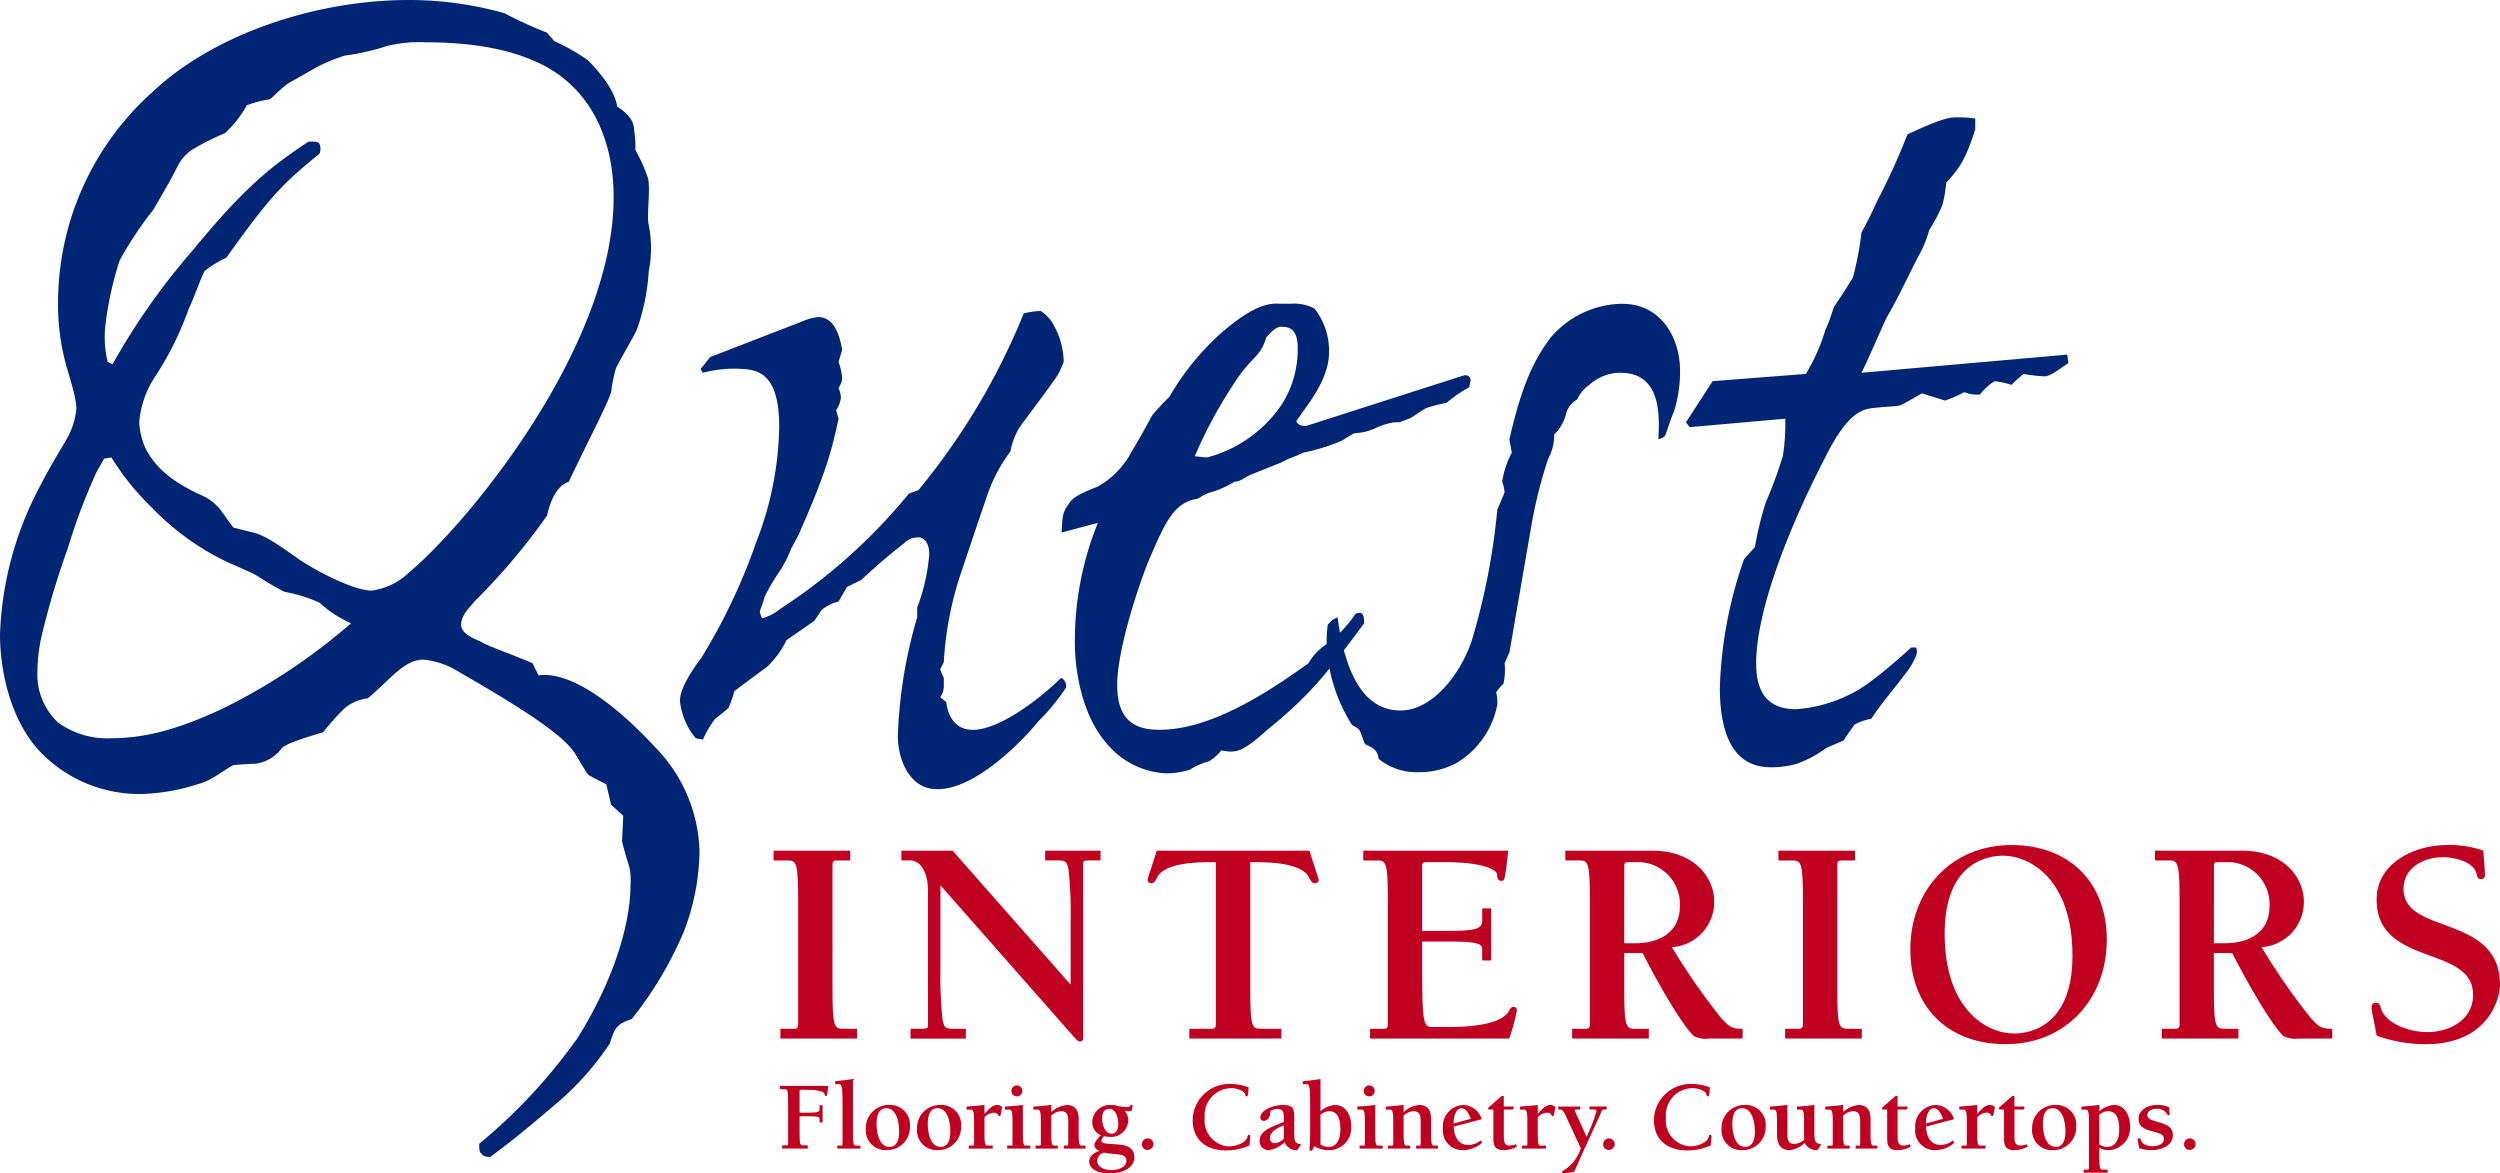
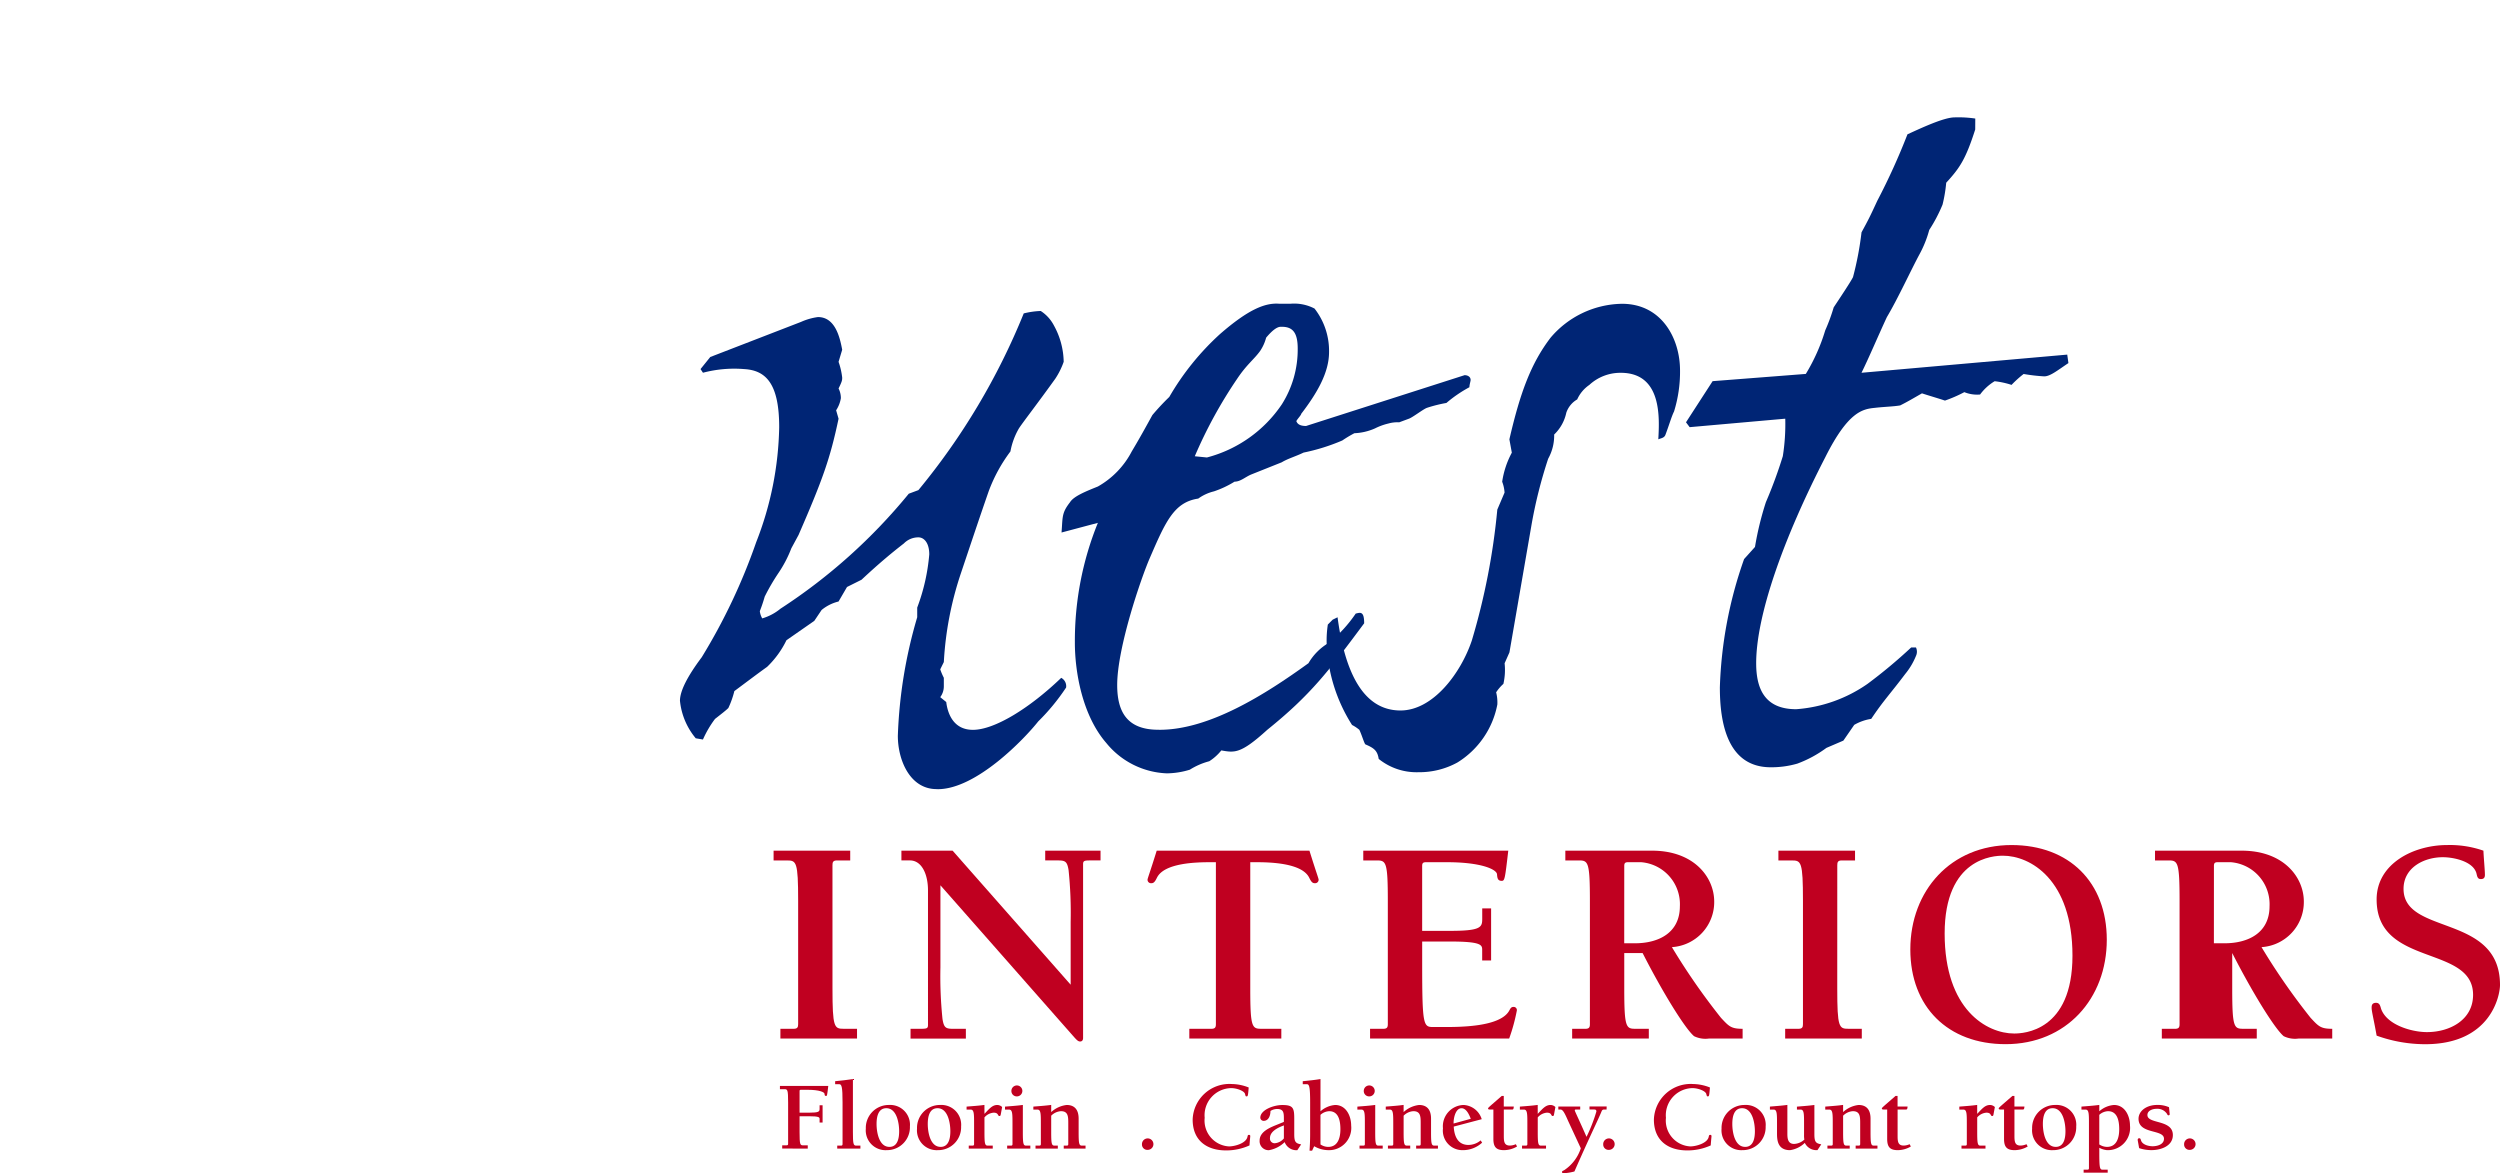
<svg xmlns="http://www.w3.org/2000/svg" id="Group_1" data-name="Group 1" width="250" height="117.324" viewBox="0 0 250 117.324">
  <defs>
    <clipPath id="clip-path">
      <rect id="Rectangle_11" data-name="Rectangle 11" width="250" height="117.324" fill="none" />
    </clipPath>
  </defs>
  <g id="Group_1-2" data-name="Group 1" clip-path="url(#clip-path)">
    <path id="Path_1" data-name="Path 1" d="M245.377,347.6v-.325h.444c.128,0,.148-.059.148-.158v-4.113c0-1.3-.059-1.342-.375-1.342h-.444v-.325h4.834c-.109.937-.118,1.006-.217,1.006-.128,0-.148-.079-.158-.217-.009-.168-.533-.4-1.657-.4h-.71c-.1,0-.128.029-.128.128v2.16h.917c1.046,0,1.085-.118,1.085-.4v-.345h.3V345h-.3v-.355c0-.168-.039-.276-1.085-.276h-.917v1.568c0,1.3.059,1.342.375,1.342h.444v.325Z" transform="translate(-167.157 -232.745)" fill="#c00020" />
    <path id="Path_2" data-name="Path 2" d="M264.285,344.456c0,1.144.039,1.371.316,1.371h.434v.3h-2.318v-.3h.355c.108,0,.177-.01.177-.158V341.5c0-1.548-.089-1.815-.326-1.815h-.414v-.3c.592-.059,1.184-.118,1.776-.217Z" transform="translate(-178.994 -231.265)" fill="#c00020" />
    <path id="Path_3" data-name="Path 3" d="M276.559,349.474a2.29,2.29,0,0,1-2.318,2.367,1.979,1.979,0,0,1-2.092-2.15,2.291,2.291,0,0,1,2.318-2.368,1.979,1.979,0,0,1,2.091,2.15m-2.052,2.042c.848,0,.976-.918.976-1.568,0-.779-.227-2.3-1.282-2.3-.848,0-.977.927-.977,1.578,0,.779.227,2.288,1.282,2.288" transform="translate(-185.567 -236.826)" fill="#c00020" />
    <path id="Path_4" data-name="Path 4" d="M292.648,349.474a2.29,2.29,0,0,1-2.318,2.367,1.979,1.979,0,0,1-2.091-2.15,2.291,2.291,0,0,1,2.318-2.368,1.979,1.979,0,0,1,2.091,2.15m-2.052,2.042c.848,0,.976-.918.976-1.568,0-.779-.227-2.3-1.282-2.3-.848,0-.977.927-.977,1.578,0,.779.227,2.288,1.282,2.288" transform="translate(-196.537 -236.826)" fill="#c00020" />
    <path id="Path_5" data-name="Path 5" d="M305.616,348.212c.493-.523.789-.888,1.282-.888a.7.7,0,0,1,.483.207l-.118.641c-.03.187-.049.257-.148.257-.2,0-.069-.336-.582-.336a1.352,1.352,0,0,0-.918.473v1.45c0,1.144.039,1.371.316,1.371h.513v.3h-2.4v-.3h.355c.108,0,.178-.01.178-.158v-2.012c0-1,0-1.43-.336-1.43h-.414v-.3c.592-.049,1.194-.088,1.785-.167Z" transform="translate(-207.169 -236.826)" fill="#c00020" />
    <path id="Path_6" data-name="Path 6" d="M317.676,345.894c0,1.144.04,1.371.316,1.371h.434v.3h-2.318v-.3h.355c.109,0,.178-.01.178-.158v-2.012c0-1,0-1.43-.335-1.43h-.414v-.3c.592-.049,1.193-.088,1.785-.167Zm-1.144-4.084a.548.548,0,1,1,.543.533.533.533,0,0,1-.543-.533" transform="translate(-215.392 -232.703)" fill="#c00020" />
    <path id="Path_7" data-name="Path 7" d="M326.6,348.034a2.753,2.753,0,0,1,1.549-.71c.779,0,1.194.464,1.194,1.361v1.331c0,1.144.039,1.371.316,1.371h.375v.3h-2.18v-.3h.276c.108,0,.177-.01.177-.158v-2.052c0-.671,0-1.233-.73-1.233a1.5,1.5,0,0,0-.977.453v1.618c0,1.144.039,1.371.316,1.371h.346v.3h-2.23v-.3h.355c.108,0,.178-.01.178-.158v-2.012c0-1,0-1.43-.336-1.43h-.414v-.3c.592-.049,1.194-.088,1.785-.167Z" transform="translate(-221.48 -236.826)" fill="#c00020" />
-     <path id="Path_8" data-name="Path 8" d="M344.465,350.467a2.665,2.665,0,0,1-.621-.069c-.089.109-.247.286-.247.434,0,.276.306.306,1.026.355.907.069,2.259.03,2.259,1.342,0,.789-.75,1.578-2.525,1.578-1.726,0-1.993-.838-1.993-1.154,0-.612.542-.908,1.026-1.085-.266-.118-.5-.266-.5-.592s.434-.75.641-.976a1.373,1.373,0,0,1-.858-1.292,1.755,1.755,0,0,1,1.864-1.726,3.161,3.161,0,0,1,.71.1,4.038,4.038,0,0,0,.9.1c.375,0,.286-.217.444-.217a.1.1,0,0,1,.108.1c0,.009-.02.552-.227.552a4.134,4.134,0,0,1-.552-.04,1.415,1.415,0,0,1,.345.977,1.7,1.7,0,0,1-1.8,1.618m.335,1.7a5.97,5.97,0,0,1-.937-.128.869.869,0,0,0-.7.8c0,.572.6.947,1.44.947.553,0,1.48-.227,1.48-.927,0-.542-.513-.641-1.282-.69m-.187-2.022c.513,0,.661-.542.661-.957,0-.572-.188-1.519-.927-1.519-.592,0-.69.522-.69,1,0,.552.266,1.48.957,1.48" transform="translate(-233.444 -236.783)" fill="#c00020" />
    <path id="Path_9" data-name="Path 9" d="M358.949,358.511a.573.573,0,1,1,.572.552.533.533,0,0,1-.572-.552" transform="translate(-244.752 -244.077)" fill="#c00020" />
    <path id="Path_10" data-name="Path 10" d="M380.267,341.983c-.088,0-.1-.049-.148-.246-.069-.286-.789-.582-1.391-.582a2.711,2.711,0,0,0-2.644,2.969,2.588,2.588,0,0,0,2.437,2.86c.552,0,1.726-.306,1.845-.977.019-.088.029-.177.148-.177a.115.115,0,0,1,.129.108c0,.079-.03.286-.079.947a5.635,5.635,0,0,1-2.338.5c-1.963,0-3.344-1.016-3.344-3.078a3.679,3.679,0,0,1,3.926-3.561,4.675,4.675,0,0,1,1.677.345c-.069.878-.089.888-.217.888" transform="translate(-255.616 -232.343)" fill="#c00020" />
    <path id="Path_11" data-name="Path 11" d="M398.357,349.011v-.286c0-.621-.02-1-.671-1a1.24,1.24,0,0,0-.671.2c0,.542-.237.986-.671.986A.331.331,0,0,1,396,348.6c0-.779,1.322-1.272,2.2-1.272,1.095,0,1.194.306,1.194,1.381v1.519c0,.769.118.937.69,1.036l-.385.582a1.257,1.257,0,0,1-1.263-.809,3,3,0,0,1-1.578.809.9.9,0,0,1-.927-.967c0-.957,1.2-1.361,1.924-1.657Zm0,.355-.177.069c-.572.227-1.213.6-1.213,1.194a.464.464,0,0,0,.473.522,1.325,1.325,0,0,0,.917-.483Z" transform="translate(-269.969 -236.826)" fill="#c00020" />
    <path id="Path_12" data-name="Path 12" d="M411.254,342.394a2.5,2.5,0,0,1,1.469-.631c1.085,0,1.6,1.085,1.6,2.061a2.226,2.226,0,0,1-2.308,2.456,2.87,2.87,0,0,1-1.391-.394l-.207.444h-.256c.03-.483.059-1.036.059-1.6V341.5c0-1.548-.089-1.815-.325-1.815h-.414v-.3c.592-.06,1.184-.118,1.775-.217Zm0,3.314a1.425,1.425,0,0,0,.769.246c.987,0,1.223-.937,1.223-1.765,0-.789-.158-1.805-1.115-1.805a1.381,1.381,0,0,0-.878.365Z" transform="translate(-279.206 -231.264)" fill="#c00020" />
    <path id="Path_13" data-name="Path 13" d="M428.436,345.894c0,1.144.039,1.371.316,1.371h.434v.3h-2.318v-.3h.355c.108,0,.178-.01.178-.158v-2.012c0-1,0-1.43-.335-1.43h-.414v-.3c.592-.049,1.194-.088,1.786-.167Zm-1.144-4.084a.548.548,0,1,1,.542.533.533.533,0,0,1-.542-.533" transform="translate(-290.915 -232.703)" fill="#c00020" />
    <path id="Path_14" data-name="Path 14" d="M437.363,348.034a2.751,2.751,0,0,1,1.549-.71c.779,0,1.194.464,1.194,1.361v1.331c0,1.144.04,1.371.316,1.371h.375v.3h-2.18v-.3h.276c.108,0,.177-.01.177-.158v-2.052c0-.671,0-1.233-.73-1.233a1.5,1.5,0,0,0-.976.453v1.618c0,1.144.039,1.371.315,1.371h.345v.3h-2.229v-.3h.355c.108,0,.177-.01.177-.158v-2.012c0-1,0-1.43-.335-1.43h-.414v-.3c.592-.049,1.194-.088,1.785-.167Z" transform="translate(-297.002 -236.826)" fill="#c00020" />
    <path id="Path_15" data-name="Path 15" d="M457.475,351.091a2.837,2.837,0,0,1-1.924.75,1.957,1.957,0,0,1-1.992-2.18,2.131,2.131,0,0,1,2.062-2.338,2,2,0,0,1,1.815,1.421l-2.8.74c.049.927.395,1.835,1.47,1.835a1.911,1.911,0,0,0,1.223-.454Zm-2.782-1.933,1.647-.454c-.148-.385-.434-1.055-.917-1.055-.631,0-.819,1.055-.8,1.529Z" transform="translate(-309.263 -236.825)" fill="#c00020" />
    <path id="Path_16" data-name="Path 16" d="M470.626,349.531a2.643,2.643,0,0,1-1.3.365c-.819,0-1.065-.355-1.065-1.134v-2.93h-.345c-.1,0-.187-.01-.187-.108,0-.079.187-.217,1.371-1.253h.2v1.065h1c-.02.3-.069.3-.217.3h-.779v2.654c0,.562.05.947.612.947a1.532,1.532,0,0,0,.592-.138Z" transform="translate(-318.923 -234.88)" fill="#c00020" />
    <path id="Path_17" data-name="Path 17" d="M479.524,348.212c.493-.523.789-.888,1.282-.888a.7.7,0,0,1,.484.207l-.118.641c-.03.187-.05.257-.148.257-.2,0-.069-.336-.582-.336a1.35,1.35,0,0,0-.917.473v1.45c0,1.144.039,1.371.315,1.371h.513v.3h-2.4v-.3h.355c.109,0,.178-.01.178-.158v-2.012c0-1,0-1.43-.336-1.43h-.414v-.3c.592-.049,1.194-.088,1.785-.167Z" transform="translate(-325.75 -236.826)" fill="#c00020" />
    <path id="Path_18" data-name="Path 18" d="M494.624,348.116h-.207c-.158,0-.227.03-.286.168-.335.829-1.065,2.259-2.722,6.027a5.105,5.105,0,0,1-1.1.177c-.089,0-.138-.039-.138-.128s.089-.118.2-.168a4.16,4.16,0,0,0,1.677-2.2l-1.263-2.723c-.365-.829-.533-1.154-.779-1.154h-.207v-.3h2.189v.3h-.385c-.108,0-.158.01-.158.089s.385.848,1.174,2.644a15.914,15.914,0,0,0,.987-2.535c0-.168-.079-.2-.266-.2h-.424v-.3h1.717Z" transform="translate(-333.967 -237.164)" fill="#c00020" />
    <path id="Path_19" data-name="Path 19" d="M503.93,358.511a.573.573,0,1,1,.572.552.533.533,0,0,1-.572-.552" transform="translate(-343.609 -244.077)" fill="#c00020" />
    <path id="Path_20" data-name="Path 20" d="M525.248,341.983c-.089,0-.1-.049-.148-.246-.069-.286-.789-.582-1.391-.582a2.711,2.711,0,0,0-2.643,2.969,2.588,2.588,0,0,0,2.436,2.86c.552,0,1.726-.306,1.845-.977.019-.088.029-.177.148-.177a.115.115,0,0,1,.128.108c0,.079-.03.286-.079.947a5.633,5.633,0,0,1-2.338.5c-1.963,0-3.344-1.016-3.344-3.078a3.679,3.679,0,0,1,3.926-3.561,4.675,4.675,0,0,1,1.677.345c-.069.878-.089.888-.217.888" transform="translate(-354.472 -232.343)" fill="#c00020" />
    <path id="Path_21" data-name="Path 21" d="M545.538,349.474a2.29,2.29,0,0,1-2.318,2.367,1.979,1.979,0,0,1-2.091-2.15,2.291,2.291,0,0,1,2.318-2.368,1.979,1.979,0,0,1,2.091,2.15m-2.052,2.042c.849,0,.976-.918.976-1.568,0-.779-.227-2.3-1.282-2.3-.848,0-.976.927-.976,1.578,0,.779.227,2.288,1.282,2.288" transform="translate(-368.973 -236.826)" fill="#c00020" />
    <path id="Path_22" data-name="Path 22" d="M559.022,347.491c.552-.049,1.154-.088,1.746-.167v2.9c0,.769.118.937.69,1.036l-.385.582h-.128a1.282,1.282,0,0,1-1.134-.73,2.659,2.659,0,0,1-1.48.73c-1.3,0-1.3-1.115-1.3-1.726v-.9c0-1,0-1.43-.335-1.43h-.375v-.3c.552-.049,1.154-.088,1.746-.167v2.9c0,.463.059,1,.671,1a1.611,1.611,0,0,0,1.026-.434,2.607,2.607,0,0,1-.029-.493v-1.075c0-1,0-1.43-.335-1.43h-.375Z" transform="translate(-379.33 -236.826)" fill="#c00020" />
    <path id="Path_23" data-name="Path 23" d="M575.5,348.034a2.751,2.751,0,0,1,1.549-.71c.779,0,1.194.464,1.194,1.361v1.331c0,1.144.039,1.371.316,1.371h.375v.3h-2.18v-.3h.276c.108,0,.177-.01.177-.158v-2.052c0-.671,0-1.233-.73-1.233a1.5,1.5,0,0,0-.977.453v1.618c0,1.144.04,1.371.316,1.371h.345v.3h-2.229v-.3h.355c.108,0,.177-.01.177-.158v-2.012c0-1,0-1.43-.336-1.43h-.414v-.3c.592-.049,1.193-.088,1.785-.167Z" transform="translate(-391.189 -236.826)" fill="#c00020" />
    <path id="Path_24" data-name="Path 24" d="M594.405,349.531a2.643,2.643,0,0,1-1.3.365c-.819,0-1.065-.355-1.065-1.134v-2.93h-.345c-.1,0-.188-.01-.188-.108,0-.079.188-.217,1.371-1.253h.2v1.065h1c-.02.3-.069.3-.217.3h-.779v2.654c0,.562.05.947.612.947a1.53,1.53,0,0,0,.592-.138Z" transform="translate(-403.322 -234.88)" fill="#c00020" />
-     <path id="Path_25" data-name="Path 25" d="M605.93,351.091a2.837,2.837,0,0,1-1.924.75,1.957,1.957,0,0,1-1.992-2.18,2.131,2.131,0,0,1,2.061-2.338,2,2,0,0,1,1.815,1.421l-2.8.74c.049.927.395,1.835,1.47,1.835a1.912,1.912,0,0,0,1.223-.454Zm-2.782-1.933,1.647-.454c-.148-.385-.434-1.055-.917-1.055-.631,0-.819,1.055-.8,1.529Z" transform="translate(-410.488 -236.825)" fill="#c00020" />
    <path id="Path_26" data-name="Path 26" d="M617.656,348.212c.493-.523.789-.888,1.282-.888a.7.7,0,0,1,.484.207l-.118.641c-.029.187-.05.257-.148.257-.2,0-.069-.336-.582-.336a1.35,1.35,0,0,0-.917.473v1.45c0,1.144.039,1.371.315,1.371h.513v.3h-2.4v-.3h.355c.109,0,.178-.01.178-.158v-2.012c0-1,0-1.43-.336-1.43h-.414v-.3c.592-.049,1.194-.088,1.785-.167Z" transform="translate(-419.936 -236.826)" fill="#c00020" />
    <path id="Path_27" data-name="Path 27" d="M631.14,349.531a2.643,2.643,0,0,1-1.3.365c-.819,0-1.066-.355-1.066-1.134v-2.93h-.345c-.1,0-.188-.01-.188-.108,0-.079.188-.217,1.371-1.253h.2v1.065h1c-.02.3-.07.3-.217.3h-.78v2.654c0,.562.05.947.612.947a1.532,1.532,0,0,0,.592-.138Z" transform="translate(-428.37 -234.88)" fill="#c00020" />
    <path id="Path_28" data-name="Path 28" d="M643.157,349.474a2.29,2.29,0,0,1-2.318,2.367,1.979,1.979,0,0,1-2.091-2.15,2.291,2.291,0,0,1,2.318-2.368,1.979,1.979,0,0,1,2.091,2.15m-2.052,2.042c.849,0,.976-.918.976-1.568,0-.779-.227-2.3-1.282-2.3-.848,0-.977.927-.977,1.578,0,.779.227,2.288,1.282,2.288" transform="translate(-435.535 -236.826)" fill="#c00020" />
    <path id="Path_29" data-name="Path 29" d="M656.034,347.955a2.506,2.506,0,0,1,1.47-.631c1.085,0,1.6,1.085,1.6,2.061a2.226,2.226,0,0,1-2.308,2.456,2.07,2.07,0,0,1-.76-.237v.473c0,1.49.04,1.716.316,1.716h.523v.3h-2.407v-.3h.355c.108,0,.177-.01.177-.158v-4.419c0-1,0-1.43-.336-1.43h-.414v-.3c.592-.049,1.194-.088,1.785-.167Zm0,3.314a1.426,1.426,0,0,0,.77.246c.987,0,1.223-.937,1.223-1.765,0-.789-.158-1.805-1.115-1.805a1.382,1.382,0,0,0-.878.365Z" transform="translate(-446.105 -236.826)" fill="#c00020" />
    <path id="Path_30" data-name="Path 30" d="M675.137,348.241a.114.114,0,0,1-.118.118c-.089,0-.118-.069-.148-.138a1.149,1.149,0,0,0-1.065-.513c-.365,0-.9.168-.9.621,0,.927,2.545.424,2.545,2,0,1.115-1.213,1.509-2.131,1.509a3.81,3.81,0,0,1-1.243-.2l-.138-.769c-.02-.128.03-.217.148-.217s.138.079.178.207c.118.424.729.592,1.164.592.464,0,1.134-.178,1.134-.75,0-.977-2.545-.415-2.545-2,0-.74.74-1.381,1.874-1.381a2.8,2.8,0,0,1,1.174.227Z" transform="translate(-458.165 -236.826)" fill="#c00020" />
    <path id="Path_31" data-name="Path 31" d="M686.519,358.511a.573.573,0,1,1,.572.552.533.533,0,0,1-.572-.552" transform="translate(-468.108 -244.077)" fill="#c00020" />
-     <path id="Path_32" data-name="Path 32" d="M41.029,0A35.133,35.133,0,0,1,50.47,1.328,38.517,38.517,0,0,0,54.7,3.267l.729.845a19.855,19.855,0,0,1,3.389,1.937c.967.971,2.66,2.908,2.9,4.6,1.091.724,1.7,1.449,1.7,2.417a10.287,10.287,0,0,1,.123,1.939,16.628,16.628,0,0,1,1.21,2.662c.367.968-.12,3.874.124,4.839a11.673,11.673,0,0,1,0,4.6,21.345,21.345,0,0,1-1.215,5.934c-.36.725-1.693,3.021-2.052,3.747a13.262,13.262,0,0,0-.487,2.426c-.6,1.694-2.058,4.356-4.238,8.957-1.087.361-1.812,1.692-2.178,3.388a63.43,63.43,0,0,1-7.264,8.592c-.36.485-1.328,1.331-1.328,2.3,0,.725.724,1.208,1.937,1.693.726.482,3.266,1.331,5.2,2.177l.6,1.213c3.753-.483,8.716,3.992,11.62,7.142a15.4,15.4,0,0,1,4.481,10.529,23.175,23.175,0,0,1-1.575,7.984,37.584,37.584,0,0,1-5.2,8.715c-1.458.487-1.7.848-2.182,2.425a28.569,28.569,0,0,1-4.957,5.684c-2.428,2.061-4.236,3.632-7.024,5.692-.362,0-.843-.122-.843-.363-.245,0-.245-.485-.245-.969a54.521,54.521,0,0,0,9.8-10.533c3.507-5.568,5.325-11.254,5.325-15.37a5.612,5.612,0,0,0-.366-2.54c-.119-.484-.358-1.206-.482-1.814l.124-2.54-1.213-1.092-.483-2.055c-.242-.12-1.7-.844-1.815-.967-.367-.49-.608-.969-1.214-1.938-1.089-2.059-6.293-5.2-11.737-8.351a8.076,8.076,0,0,0-3.513-1.209c-1.936,0-3.268,1.936-5.569,3.871a4.449,4.449,0,0,0-2.294.969,24.2,24.2,0,0,0-2.182,2.425C30.738,73.7,28.685,74.31,28.2,74.8a3.927,3.927,0,0,1-2.66,1.574c-.606,0-1.94.122-2.181.122-1.328.726-2.175,1.57-3.626,1.936a20.1,20.1,0,0,1-5.811.972,13.8,13.8,0,0,1-9.562-3.878C1.205,72.494,0,67.411,0,63.42A33.968,33.968,0,0,1,4.113,48.409c.725-1.45,1.692-3.024,2.54-4.478a7.445,7.445,0,0,0,.966-2.9c.124-.848-.6-3.149-.966-4.358a23.046,23.046,0,0,1-.848-6.537A28.286,28.286,0,0,1,15.252,9.195C21.42,3.386,31.587,0,40.907,0ZM10.405,45.868c-.244.488-.726,1.211-.969,1.816a61.807,61.807,0,0,0-2.658,7.143A82.04,82.04,0,0,0,4.234,63.3a16.515,16.515,0,0,0-.488,3.751,6.588,6.588,0,0,0,2.06,5.2,8.383,8.383,0,0,0,5.324,1.574c2.787,0,6.173-.6,11.263-3.027A59.775,59.775,0,0,0,35.1,62.33a11.68,11.68,0,0,1-3.144-2.059,14.9,14.9,0,0,0-3.512-1.09c-.967-.483-1.936-1.084-2.9-1.7-.725-.359-1.815-.845-2.664-1.207a25.655,25.655,0,0,1-7.62-5.445,25.981,25.981,0,0,1-4.122-5.087Zm.847-9.438a67.767,67.767,0,0,1,8.11-11.5c5.449-6.659,8.233-8.6,11.5-10.773.6,0,.97,0,1.092.245a1.313,1.313,0,0,1,0,.963c-3.874,3.148-5.082,4.478-9.323,10.412a10.427,10.427,0,0,0-2.174,1.329c-.487.967-.85,2.181-1.574,3.752a31.574,31.574,0,0,1-3.513,7.02,9.792,9.792,0,0,0-1.45,4.355,7.743,7.743,0,0,0,.6,2.542c.969,1.937,2.663,3.394,5.568,4.723a5.034,5.034,0,0,1,1.94,1.455c.366.481.845,1.2,1.328,1.816.487.116,1.456.359,1.939.48,1.211.246,3.026,1.575,4.237,2.42,1.452,1.09,5.689,3.389,7.625,3.389a6.7,6.7,0,0,0,3.752-1.816c5.806-4.839,20.455-22.51,20.455-37.516,0-5.323-1.938-10.533-7.018-13.2-3.755-1.931-8.355-2.3-11.864-2.3a13.451,13.451,0,0,0-3.752.367,23.865,23.865,0,0,1-4.234.963,16.286,16.286,0,0,0-2.907,1.212L28.8,8.349c-.973.73-1.45,1.334-1.816,1.577a11.681,11.681,0,0,0-2.3.6A11.023,11.023,0,0,1,22.5,13.314a25.87,25.87,0,0,0-3.142,1.571,4.257,4.257,0,0,0-1.572,1.693c-.845,1.695-1.815,3.268-2.423,4.355a37.214,37.214,0,0,0-3.388,5.085,33.748,33.748,0,0,0-1.452,6.658,10.572,10.572,0,0,0,.244,3.508Z" transform="translate(0 0)" fill="#002575" />
    <path id="Path_33" data-name="Path 33" d="M239.4,145.576c-2.666,0-3.874-2.907-3.874-5.325a47.338,47.338,0,0,1,1.937-11.861v-.965a19.767,19.767,0,0,0,1.206-5.325c0-1.092-.484-1.7-1.09-1.7a2.021,2.021,0,0,0-1.448.608c-1.092.847-2.426,1.937-4.236,3.631l-1.452.725-.847,1.453a4.219,4.219,0,0,0-1.694.847l-.732,1.089-2.784,1.937a9.319,9.319,0,0,1-1.935,2.663c-.847.6-2.3,1.7-3.274,2.422a8.973,8.973,0,0,1-.6,1.692c-.243.243-.719.608-1.333,1.089a10.379,10.379,0,0,0-1.207,2.06l-.72-.122a6.924,6.924,0,0,1-1.579-3.752q0-1.451,2.181-4.358a58.907,58.907,0,0,0,5.442-11.5,32.969,32.969,0,0,0,2.3-11.5c0-4.355-1.323-5.688-3.507-5.811a12.206,12.206,0,0,0-4.116.366l-.243-.366.974-1.207,9.072-3.509a6.136,6.136,0,0,1,1.695-.486c1.693,0,2.179,1.937,2.425,3.267l-.363,1.21a7.053,7.053,0,0,1,.363,1.574c0,.244,0,.363-.363,1.09a2.149,2.149,0,0,1,.232.967,3.111,3.111,0,0,1-.475,1.214l.243.845c-.845,3.993-1.577,6.051-4,11.622l-.72,1.33a12.167,12.167,0,0,1-1.332,2.537,20.892,20.892,0,0,0-1.333,2.3,15.255,15.255,0,0,1-.489,1.452,1.808,1.808,0,0,0,.243.725,5.146,5.146,0,0,0,1.821-.968,55.889,55.889,0,0,0,12.832-11.5l.962-.359a67.557,67.557,0,0,0,10.534-17.671,8.087,8.087,0,0,1,1.7-.242,3.812,3.812,0,0,1,1.319,1.451,7.75,7.75,0,0,1,.976,3.629,7.553,7.553,0,0,1-.845,1.7c-1.824,2.54-3.148,4.234-3.635,4.965a7.159,7.159,0,0,0-.846,2.3,15.694,15.694,0,0,0-2.181,4c-.964,2.779-1.568,4.594-2.786,8.224a33.543,33.543,0,0,0-1.693,8.837l-.359.731a6.231,6.231,0,0,0,.359.845v.846a1.807,1.807,0,0,1-.359,1.089l.6.487c.117.965.606,2.781,2.667,2.781,2.172,0,5.688-2.178,8.831-5.2a.942.942,0,0,1,.488.971,21.045,21.045,0,0,1-2.787,3.387c-1.335,1.693-6.171,6.776-10.045,6.776Z" transform="translate(-145.742 -66.665)" fill="#002575" />
    <path id="Path_34" data-name="Path 34" d="M343.484,138.061c4.962,0,10.529-3.507,14.884-6.658a5.628,5.628,0,0,1,2.061-2.054,13.466,13.466,0,0,0,2.663-2.906c.48-.123.847-.243.847.968-3.51,4.722-5.326,7.143-9.685,10.649-2.661,2.421-3.269,2.3-4.6,2.063a4.924,4.924,0,0,1-1.209,1.085,6.937,6.937,0,0,0-1.94.843,8.013,8.013,0,0,1-2.295.366,8.2,8.2,0,0,1-6.05-3.026c-2.419-2.784-3.151-7.14-3.151-10.043a31.379,31.379,0,0,1,2.3-11.982l-3.633.967c.124-1.57,0-1.937.847-3.027.367-.6,1.575-1.085,2.787-1.573a8.562,8.562,0,0,0,3.388-3.51c.726-1.211,1.328-2.3,2.06-3.632a23.827,23.827,0,0,1,1.692-1.813,26.3,26.3,0,0,1,5.083-6.3c2.785-2.417,4.477-3.143,5.927-3.021h1.092a4.409,4.409,0,0,1,2.423.481,6.874,6.874,0,0,1,1.452,4.356c0,2.061-1.212,4.119-2.784,6.173,0,.121-.36.486-.488.725.128.365.488.488.974.488l15.855-5.082c.237,0,.6.116.6.483,0,.119-.121.486-.121.723a13.019,13.019,0,0,0-2.3,1.573,14.16,14.16,0,0,0-1.939.486c-.364.123-1.449.97-1.813,1.09l-.972.361a3.3,3.3,0,0,0-1.09.123,5.962,5.962,0,0,0-1.329.486,5.656,5.656,0,0,1-2.059.481,12.018,12.018,0,0,0-1.208.725,19.758,19.758,0,0,1-3.876,1.212c-.729.36-1.574.6-2.181.971l-3.02,1.206c-.61.243-1.091.731-1.7.731a9.863,9.863,0,0,1-2.055.968,4.533,4.533,0,0,0-1.575.724c-2.419.361-3.267,2.3-4.837,5.929-.848,1.937-3.267,8.957-3.267,12.71,0,2.661.968,4.477,4.112,4.477Zm12.108-40.3c-.364,0-.853.365-1.457,1.09a4.367,4.367,0,0,1-.6,1.328c-.609.848-1.332,1.335-2.3,2.786a45.656,45.656,0,0,0-4.235,7.743l1.213.122a12.992,12.992,0,0,0,7.5-5.325,10.253,10.253,0,0,0,1.58-5.563c0-1.578-.489-2.181-1.58-2.181Z" transform="translate(-227.522 -65.082)" fill="#002575" />
    <path id="Path_35" data-name="Path 35" d="M446.527,95.488c4,0,5.806,3.51,5.806,6.655a13.4,13.4,0,0,1-.6,4.117c-.244.483-.483,1.328-.849,2.3-.118.366-.478.366-.723.483.121-2.175.365-6.653-3.754-6.653a4.571,4.571,0,0,0-3.144,1.212,3.474,3.474,0,0,0-1.213,1.449,2.44,2.44,0,0,0-1.09,1.329,4.229,4.229,0,0,1-1.213,2.181,4.76,4.76,0,0,1-.6,2.42,46.867,46.867,0,0,0-1.694,6.78l-2.179,12.588-.483,1.085a6.279,6.279,0,0,1-.121,2.062,4.289,4.289,0,0,0-.726.845,4.108,4.108,0,0,1,.121,1.21,8.732,8.732,0,0,1-3.993,5.807,7.911,7.911,0,0,1-3.873.972A6.022,6.022,0,0,1,422.2,141c-.127-.845-.49-1.092-1.335-1.456-.121-.121-.365-.968-.6-1.452a3.974,3.974,0,0,0-.73-.486,16.25,16.25,0,0,1-2.541-8.227,10.6,10.6,0,0,1,.119-1.815l.485-.488.488-.239c.726,5.446,2.542,9.32,6.292,9.32,3.267,0,6.052-3.753,7.142-7.02a67.728,67.728,0,0,0,2.541-13.069l.725-1.7a3.627,3.627,0,0,0-.238-1.084,8.818,8.818,0,0,1,.965-2.908l-.244-1.333c1.088-4.715,2.179-7.622,4.118-10.164a9.54,9.54,0,0,1,7.017-3.388Z" transform="translate(-284.33 -65.109)" fill="#002575" />
    <path id="Path_36" data-name="Path 36" d="M558.856,38.111c-.968,3.027-1.572,3.874-2.9,5.325a14.393,14.393,0,0,1-.364,2.181,15.24,15.24,0,0,1-1.333,2.541,11.037,11.037,0,0,1-.967,2.419c-.848,1.571-2.184,4.479-3.268,6.294-.847,1.816-1.815,4.113-2.54,5.569l20.575-1.816.117.847c-1.09.726-1.816,1.328-2.42,1.328a17.722,17.722,0,0,1-2.057-.238,10.682,10.682,0,0,0-1.209,1.091,8.4,8.4,0,0,0-1.691-.367,5.063,5.063,0,0,0-1.457,1.33,3.391,3.391,0,0,1-1.574-.237,13.964,13.964,0,0,1-1.936.844c-.725-.243-1.573-.484-2.3-.724-.844.481-1.455.847-2.178,1.206-.726.122-1.452.122-2.542.244-1.213.123-2.664.366-4.959,4.961-4.242,8.231-6.9,15.857-6.9,20.575,0,2.541.845,4.6,4,4.6a14.271,14.271,0,0,0,7.143-2.54,50.61,50.61,0,0,0,4.355-3.634h.481a.989.989,0,0,1,0,.846,6.959,6.959,0,0,1-1.084,1.816c-1.456,1.939-2.182,2.665-3.39,4.478a4.887,4.887,0,0,0-1.7.6l-1.087,1.575-1.692.726a11.763,11.763,0,0,1-2.91,1.574,9.326,9.326,0,0,1-2.658.365c-4.358,0-5.09-4.48-5.09-7.986a42.255,42.255,0,0,1,2.423-12.833l1.089-1.212a30.628,30.628,0,0,1,1.091-4.478,45.808,45.808,0,0,0,1.693-4.6,20.63,20.63,0,0,0,.244-3.749l-9.56.847-.366-.486,2.662-4.114,9.32-.724a18.8,18.8,0,0,0,1.942-4.357,18.483,18.483,0,0,0,.846-2.3c.48-.723,1.692-2.539,1.93-3.022a31.7,31.7,0,0,0,.852-4.478c.725-1.333.847-1.577,1.573-3.149a65.213,65.213,0,0,0,3.022-6.655c1.335-.608,3.63-1.693,4.72-1.693a11.5,11.5,0,0,1,2.061.117Z" transform="translate(-361.335 -25.163)" fill="#002575" />
    <path id="Path_37" data-name="Path 37" d="M249.05,281.175c0,3.906.178,4.024,1.124,4.024h1.331v.977h-7.663V285.2h1.331c.385,0,.444-.177.444-.473V272.388c0-3.906-.178-4.024-1.124-4.024h-1.332v-.976h7.663v.976h-1.331c-.385,0-.444.178-.444.474Z" transform="translate(-165.802 -182.32)" fill="#c00020" />
    <path id="Path_38" data-name="Path 38" d="M300.262,280.79v-6.273a41.591,41.591,0,0,0-.207-5.178c-.148-.918-.355-.977-1.154-.977h-1.184v-.976h5.533v.976h-.828c-.769,0-.917,0-.917.385v17.368c0,.207-.089.355-.3.355-.237,0-.414-.237-.888-.769l-13.078-14.853v8.2a41.621,41.621,0,0,0,.207,5.178c.148.917.355.976,1.154.976h1.183v.977h-5.533V285.2h.828c.769,0,.917,0,.917-.385V271.352c0-1.657-.651-2.989-1.8-2.989h-.858v-.976h5.119Z" transform="translate(-193.196 -182.32)" fill="#c00020" />
    <path id="Path_39" data-name="Path 39" d="M374.087,286.176h-9.2V285.2H367.1c.385,0,.444-.178.444-.473V268.541h-.562c-1.361,0-4.586.059-5.326,1.539-.177.355-.3.562-.562.562a.349.349,0,0,1-.385-.355c0-.118.237-.71.917-2.9H376.9c.681,2.19.917,2.782.917,2.9a.35.35,0,0,1-.385.355c-.266,0-.385-.207-.562-.562-.74-1.479-3.965-1.539-5.326-1.539h-.562v12.634c0,3.906.177,4.024,1.125,4.024h1.982Z" transform="translate(-245.955 -182.32)" fill="#c00020" />
    <path id="Path_40" data-name="Path 40" d="M429.188,285.2h1.332c.385,0,.444-.178.444-.473V272.387c0-3.905-.177-4.024-1.124-4.024h-1.331v-.976h14.5c-.326,2.811-.355,3.018-.651,3.018-.385,0-.444-.237-.474-.651-.029-.5-1.6-1.213-4.971-1.213h-2.13c-.3,0-.385.089-.385.385v6.48h2.752c3.136,0,3.255-.355,3.255-1.213v-1.035h.888v5.208H440.4V277.3c0-.5-.118-.829-3.255-.829H434.4v2.16c0,6.3.118,6.391,1.124,6.391h1.036c1.6,0,5.622,0,6.539-1.627.118-.207.178-.385.444-.385a.319.319,0,0,1,.325.355,18.535,18.535,0,0,1-.769,2.811H429.188Z" transform="translate(-292.182 -182.32)" fill="#c00020" />
    <path id="Path_41" data-name="Path 41" d="M492.707,286.175V285.2h1.331c.385,0,.444-.178.444-.473V272.387c0-3.905-.178-4.024-1.124-4.024h-1.332v-.976H500.7c4.2,0,6.213,2.663,6.213,5.089a4.514,4.514,0,0,1-4.231,4.557,65.5,65.5,0,0,0,4.911,7.072c.8.858,1.006,1.094,2.16,1.094v.976h-3.373a2.576,2.576,0,0,1-1.48-.237c-.858-.71-3.047-4.2-5.148-8.314h-1.834v3.551c0,3.906.178,4.024,1.124,4.024h1.332v.976Zm5.207-9.527h1.065c2.367,0,4.5-1.036,4.5-3.7a4.211,4.211,0,0,0-3.876-4.408h-1.3c-.3,0-.385.089-.385.385Z" transform="translate(-335.492 -182.32)" fill="#c00020" />
    <path id="Path_42" data-name="Path 42" d="M564.873,281.175c0,3.906.177,4.024,1.124,4.024h1.331v.977h-7.663V285.2H561c.385,0,.444-.177.444-.473V272.388c0-3.906-.178-4.024-1.124-4.024h-1.332v-.976h7.663v.976h-1.331c-.385,0-.444.178-.444.474Z" transform="translate(-381.148 -182.32)" fill="#c00020" />
    <path id="Path_43" data-name="Path 43" d="M600.463,276.065c0-5.888,4.053-10.444,10.119-10.444,5.77,0,9.527,3.728,9.527,9.468,0,5.888-4.053,10.444-10.119,10.444-5.769,0-9.527-3.728-9.527-9.468m16.214.621c0-7.634-4.231-10-6.953-10-.917,0-5.829.207-5.829,7.782,0,7.634,4.231,10,6.953,10,.917,0,5.829-.207,5.829-7.782" transform="translate(-409.43 -181.116)" fill="#c00020" />
-     <path id="Path_44" data-name="Path 44" d="M678.055,286.175V285.2h1.331c.385,0,.444-.178.444-.473V272.387c0-3.905-.178-4.024-1.124-4.024h-1.332v-.976h8.669c4.2,0,6.213,2.663,6.213,5.089a4.515,4.515,0,0,1-4.231,4.557,65.493,65.493,0,0,0,4.911,7.072c.8.858,1.006,1.094,2.16,1.094v.976h-3.373a2.576,2.576,0,0,1-1.48-.237c-.858-.71-3.047-4.2-5.148-8.314h-1.834v3.551c0,3.906.177,4.024,1.124,4.024h1.331v.976Zm5.207-9.527h1.065c2.367,0,4.5-1.036,4.5-3.7a4.211,4.211,0,0,0-3.876-4.408h-1.3c-.3,0-.385.089-.385.385Z" transform="translate(-461.873 -182.32)" fill="#c00020" />
+     <path id="Path_44" data-name="Path 44" d="M678.055,286.175V285.2h1.331c.385,0,.444-.178.444-.473V272.387c0-3.905-.178-4.024-1.124-4.024h-1.332v-.976h8.669c4.2,0,6.213,2.663,6.213,5.089a4.515,4.515,0,0,1-4.231,4.557,65.493,65.493,0,0,0,4.911,7.072c.8.858,1.006,1.094,2.16,1.094v.976h-3.373a2.576,2.576,0,0,1-1.48-.237c-.858-.71-3.047-4.2-5.148-8.314v3.551c0,3.906.177,4.024,1.124,4.024h1.331v.976Zm5.207-9.527h1.065c2.367,0,4.5-1.036,4.5-3.7a4.211,4.211,0,0,0-3.876-4.408h-1.3c-.3,0-.385.089-.385.385Z" transform="translate(-461.873 -182.32)" fill="#c00020" />
    <path id="Path_45" data-name="Path 45" d="M745.952,271.065c0-3.61,3.728-5.444,7.042-5.444a10.193,10.193,0,0,1,3.639.562c.03.769.148,1.953.148,2.426,0,.355-.207.415-.414.415-.3,0-.355-.237-.414-.5-.266-1.272-2.308-1.687-3.373-1.687-1.894,0-3.935,1.036-3.935,3.166,0,4.675,9.646,2.456,9.646,9.616,0,.976-.858,5.918-7.486,5.918a14.332,14.332,0,0,1-4.852-.858c-.3-1.687-.5-2.426-.5-2.781,0-.178,0-.5.444-.5.355,0,.414.3.5.591.562,1.628,3.077,2.338,4.586,2.338,2.278,0,4.615-1.213,4.615-3.728,0-5.03-9.645-2.751-9.645-9.527" transform="translate(-508.29 -181.116)" fill="#c00020" />
  </g>
</svg>